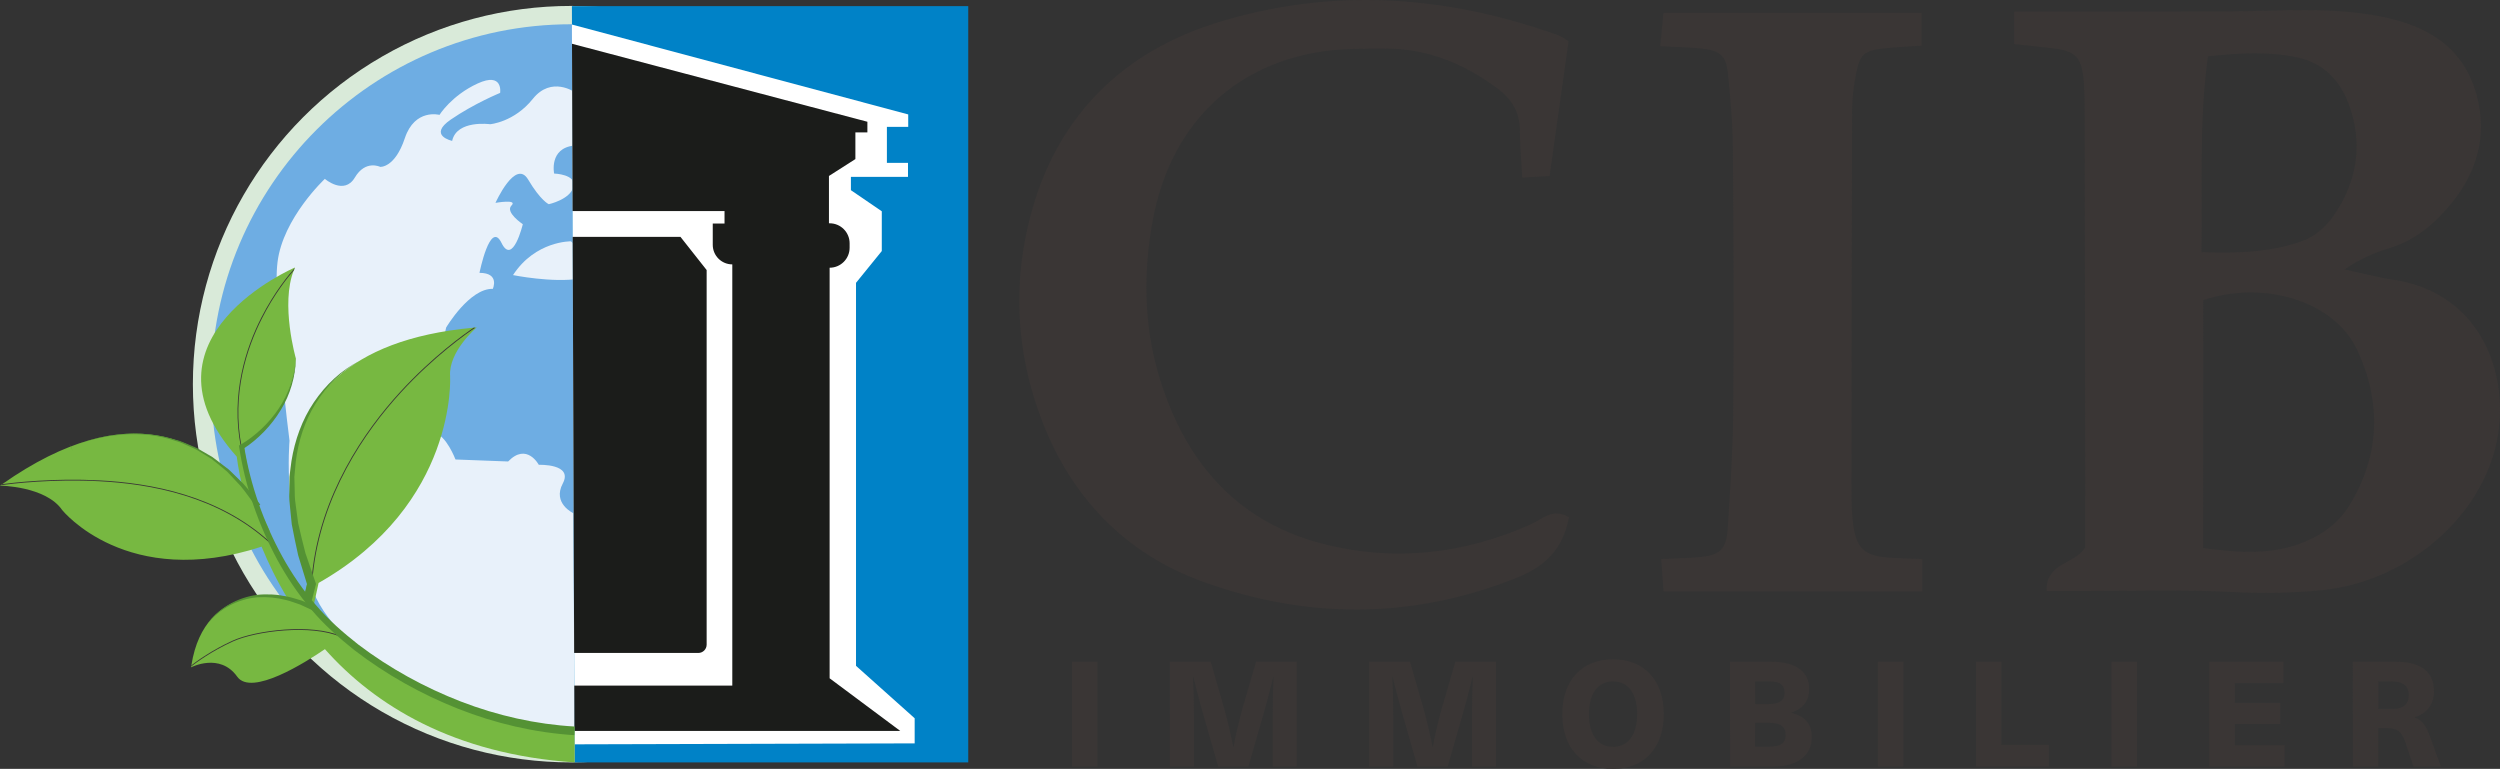
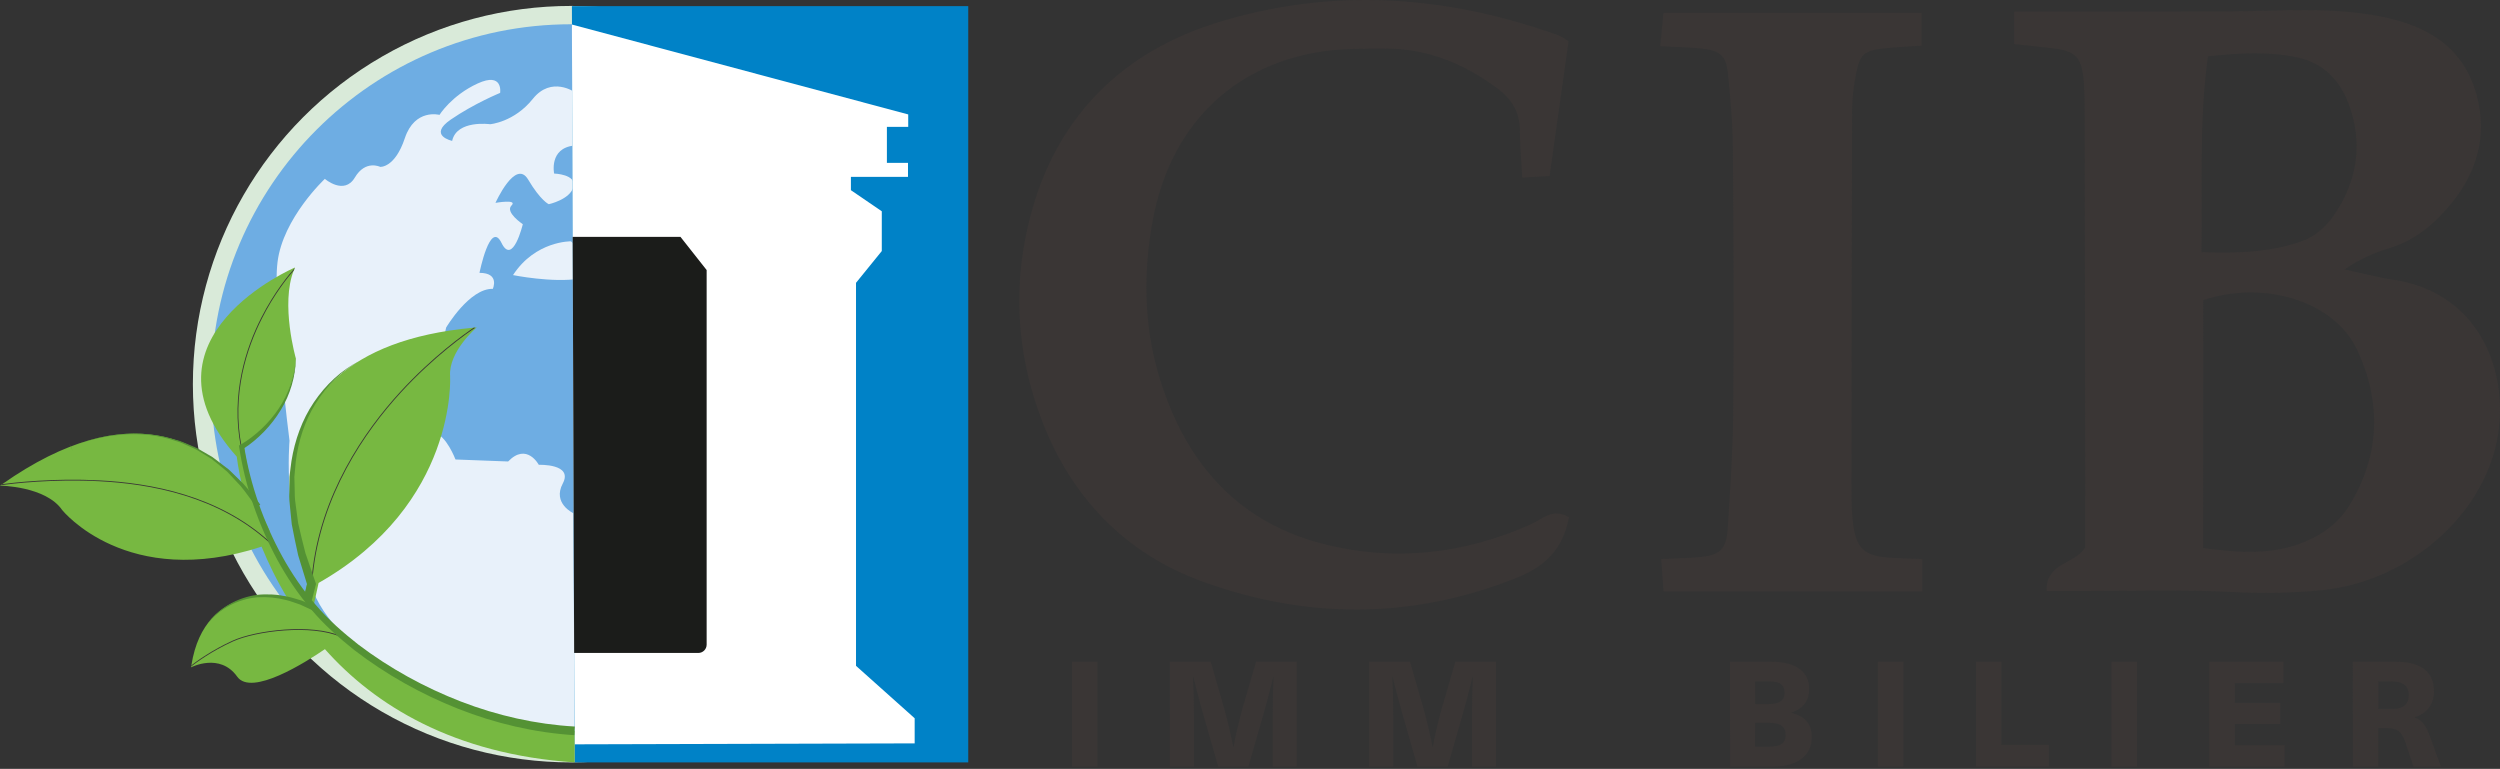
<svg xmlns="http://www.w3.org/2000/svg" version="1.1" id="Calque_1" x="0px" y="0px" viewBox="0 0 288.536 88.742" style="enable-background:new 0 0 288.536 88.742;" xml:space="preserve">
  <rect x="0" y="0" width="288.536" height="88.742" fill="#333333" stroke="none" />
  <style type="text/css">
	.st0{fill:#D9EAD9;}
	.st1{fill:#6EADE3;}
	.st2{fill:#3A3635;}
	.st3{fill:#E8F1FA;}
	.st4{fill:#0082C7;}
	.st5{fill:#FFFFFF;}
	.st6{fill:#1B1C1A;}
	.st7{fill:#77B841;}
	.st8{fill:#549234;}
</style>
  <g>
    <circle class="st0" cx="65.915" cy="44.339" r="43.654" />
    <circle class="st1" cx="65.915" cy="44.339" r="41.539" />
  </g>
  <g>
    <path class="st2" d="M232.465,5.087c0-1.425,0-2.477,0-3.757c2.288,0,4.38,0.001,6.471-0   c6.084-0.002,12.168,0.014,18.252-0.011c5.843-0.024,11.698-0.561,17.506,0.568c5.37,1.044,9.627,3.476,11.148,9.098   c1.257,4.647,0.058,8.857-2.939,12.518c-1.898,2.319-4.154,4.246-7.154,5.149   c-1.742,0.525-3.422,1.254-5.146,2.444c1.861,0.399,3.707,0.899,5.585,1.181   c10.661,1.603,13.705,11.747,11.829,19.324c-2.15,8.684-10.684,15.589-20.052,16.516   c-3.463,0.343-6.903,0.392-10.399,0.21c-5.84-0.304-11.706-0.104-17.561-0.115   c-1.211-0.002-2.422-0-3.786-0c-0.162-3.249,3.232-3.08,4.446-5.02c0-1.969,0.002-3.938-0-5.908   c-0.02-14.749-0.039-29.497-0.065-44.246c-0.002-1.115-0.004-2.234-0.083-3.345   c-0.227-3.178-0.869-3.826-4.018-4.171C235.274,5.387,234.049,5.257,232.465,5.087z M254.276,63.252   c4.223,0.567,8.017,0.809,11.7-0.71c2.102-0.867,3.924-2.189,5.139-4.154   c3.618-5.852,3.762-12.046,0.899-18.074c-2.666-5.612-10.819-8.014-17.737-5.665   C254.276,43.97,254.276,53.348,254.276,63.252z M254.084,29.109c4.428,0.139,8.25-0.007,11.86-1.38   c1.302-0.495,2.554-1.637,3.364-2.803c2.781-4.002,3.48-8.424,1.722-13.03c-1.017-2.663-2.889-4.613-5.819-5.252   c-3.421-0.746-6.835-0.514-10.386-0.143C253.782,14.069,254.213,21.323,254.084,29.109z" />
    <path class="st2" d="M181.081,59.698c-0.714,3.771-2.804,5.709-6.122,7.026c-12.025,4.771-24.106,4.752-36.107,0.42   c-9.024-3.257-15.223-9.757-18.627-18.68c-3.051-7.997-3.413-16.272-1.042-24.463   c3.13-10.816,10.492-17.988,21.121-21.334c13.253-4.173,26.535-3.257,39.574,1.413   c0.441,0.158,0.82,0.485,1.155,0.69c-0.727,5.163-1.431,10.162-2.187,15.537   c-0.827,0.05-1.846,0.112-3.153,0.192c-0.108-1.998-0.276-3.704-0.275-5.41   c0.002-2.189-0.985-3.714-2.723-4.986c-3.826-2.798-8.023-4.51-12.806-4.498   c-2.605,0.007-5.254-0.013-7.807,0.42c-10.037,1.703-17.046,8.654-19.036,19.395   c-1.087,5.865-1.048,11.876,0.633,17.671c2.804,9.668,8.619,16.882,18.63,19.575   c8.272,2.225,16.542,1.374,24.453-2.191C177.999,59.919,179.202,58.583,181.081,59.698z" />
    <path class="st2" d="M221.856,64.526c0,1.434,0,2.51,0,3.735c-9.891,0-19.682,0-29.857,0   c-0.073-0.995-0.159-2.155-0.276-3.741c1.579-0.072,2.909-0.095,4.232-0.2c2.554-0.203,3.297-0.869,3.457-3.417   c0.279-4.449,0.592-8.903,0.627-13.357c0.08-10.167,0.04-20.335-0.04-30.502   c-0.022-2.842-0.284-5.688-0.565-8.52c-0.21-2.113-0.914-2.714-3.134-2.932   c-1.458-0.143-2.927-0.166-4.685-0.258c0.144-1.496,0.256-2.648,0.371-3.848c10.026,0,19.801,0,29.793,0   c0,1.224,0,2.382,0,3.782c-1.476,0.103-2.82,0.162-4.156,0.299c-2.498,0.257-2.966,0.637-3.431,3.055   c-0.256,1.329-0.428,2.697-0.433,4.048c-0.049,14.631-0.064,29.262-0.065,43.893   c-0,1.482,0.007,2.99,0.264,4.442c0.415,2.348,1.373,3.116,3.782,3.33   C218.966,64.445,220.2,64.454,221.856,64.526z" />
    <g>
      <path class="st2" d="M123.72,88.47V76.368h2.94v12.102H123.72z" />
      <path class="st2" d="M146.889,88.47v-5.915c0-1.496,0.034-2.992,0.102-4.471h-0.034    c-0.34,1.462-0.748,2.957-1.156,4.402l-1.717,5.983h-3.484l-1.717-5.983c-0.408-1.445-0.815-2.94-1.156-4.402    h-0.033c0.067,1.478,0.102,2.975,0.102,4.471v5.915h-2.771V76.368h4.708l1.547,5.371    c0.408,1.478,0.766,2.975,1.055,4.454h0.033c0.273-1.48,0.629-2.976,1.037-4.454l1.565-5.371h4.691v12.102    H146.889z" />
      <path class="st2" d="M169.89,88.47v-5.915c0-1.496,0.034-2.992,0.102-4.471h-0.034    c-0.34,1.462-0.748,2.957-1.156,4.402l-1.717,5.983h-3.484l-1.717-5.983c-0.408-1.445-0.815-2.94-1.156-4.402    h-0.033c0.067,1.478,0.102,2.975,0.102,4.471v5.915h-2.771V76.368h4.708l1.547,5.371    c0.408,1.478,0.766,2.975,1.055,4.454h0.033c0.273-1.48,0.629-2.976,1.037-4.454l1.565-5.371h4.691v12.102    H169.89z" />
-       <path class="st2" d="M192.024,82.418c0,3.893-2.244,6.323-5.848,6.323c-3.621,0-5.864-2.431-5.864-6.323    s2.243-6.323,5.864-6.323C189.78,76.095,192.024,78.526,192.024,82.418z M183.389,82.418    c0,2.38,1.02,3.774,2.788,3.774c1.751,0,2.771-1.395,2.771-3.774s-1.02-3.773-2.771-3.773    C184.409,78.645,183.389,80.039,183.389,82.418z" />
      <path class="st2" d="M204.4,76.368c3.009,0,4.402,1.258,4.402,3.11c0,1.411-0.663,2.278-2.057,2.771v0.034    c1.581,0.357,2.362,1.292,2.362,2.822c0,2.057-1.632,3.365-4.419,3.365h-5.015V76.368H204.4z M202.565,81.263    h1.529c1.31,0,1.87-0.425,1.87-1.326c0-0.9-0.544-1.292-1.768-1.292h-1.632V81.263z M202.565,86.175h1.598    c1.377,0,1.921-0.425,1.921-1.343c0-0.969-0.56-1.411-1.972-1.411h-1.547V86.175z" />
      <path class="st2" d="M216.743,88.47V76.368h2.94v12.102H216.743z" />
      <path class="st2" d="M236.462,85.971v2.499h-8.414V76.368h2.94v9.604H236.462z" />
      <path class="st2" d="M243.688,88.47V76.368h2.94v12.102H243.688z" />
      <path class="st2" d="M257.933,78.832v2.294h5.235v2.432h-5.235v2.447h5.745v2.465h-8.685V76.368h8.55v2.465    H257.933z" />
      <path class="st2" d="M276.462,76.368c3.094,0,4.454,1.258,4.454,3.45c0,1.48-0.851,2.55-2.227,2.958V82.81    c0.866,0.306,1.291,0.866,1.853,2.431l1.173,3.229h-3.162l-0.918-2.736c-0.425-1.241-0.9-1.684-2.039-1.684    h-1.105v4.42h-2.94V76.368H276.462z M274.49,81.824h1.615c1.359,0,1.903-0.611,1.903-1.632    c0-1.07-0.731-1.547-2.022-1.547h-1.496V81.824z" />
    </g>
  </g>
  <g>
    <path class="st3" d="M66.184,59.234c0,0-2.462-1.126-1.231-3.433c1.231-2.308-2.769-2.154-2.769-2.154   s-1.385-2.615-3.538-0.385l-6.077-0.231c0,0-1.077-2.846-2.462-3.077c-1.385-0.231,1.385-12.154,1.385-12.154   s2.692-4.538,5.385-4.462c0,0,0.846-1.846-1.538-1.846c0,0,1.231-6.154,2.538-3.462   c1.308,2.692,2.462-2.154,2.462-2.154s-2.077-1.385-1.308-2.154c0.769-0.769-1.846-0.308-1.846-0.308   s2.308-5.154,3.769-2.692c1.462,2.462,2.385,2.846,2.385,2.846s2.462-0.538,2.846-2s-2.231-1.538-2.231-1.538   s-0.615-2.923,2.308-3.231c2.923-0.308,0.077-6.154,0.077-6.154s-2.692-1.923-4.846,0.769   s-4.923,2.923-4.923,2.923s-3.846-0.538-4.385,1.923c0,0-2.846-0.615-0.154-2.462   c2.692-1.846,5.692-3.077,5.692-3.077s0.385-2.462-2.615-1.077s-4.385,3.615-4.385,3.615s-2.846-0.769-4,2.692   c-1.154,3.462-2.846,3.308-2.846,3.308s-1.692-0.846-2.923,1.231c-1.231,2.077-3.462,0.154-3.462,0.154   s-4.846,4.538-5.462,9.615c-0.615,5.077,1.385,20.615,1.385,20.615s-0.923,10.077,3.077,18.154   s17.385,12.846,17.385,12.846s7.114,2.713,12.422,2.482L66.184,59.234z" />
    <path class="st3" d="M65.902,27.852c0,0-4.103-0.077-6.692,3.897c0,0,4.538,0.923,7.718,0.41   C70.108,31.647,65.902,27.852,65.902,27.852z" />
  </g>
  <g>
    <polygon class="st4" points="66.006,0.706 111.749,0.706 111.749,87.988 66.313,87.988  " />
    <polygon class="st5" points="66.006,2.831 104.822,13.206 104.822,14.642 102.361,14.642 102.361,18.796 104.796,18.796    104.796,20.411 98.207,20.411 98.207,21.95 101.771,24.386 101.771,28.975 98.796,32.642 98.796,76.847    105.566,82.898 105.566,85.796 66.302,85.906  " />
-     <path class="st6" d="M66.017,5.052l34.092,9v1.231h-1.385V18.36l-3.051,1.949v5.462h0.077   c1.274,0,2.308,1.033,2.308,2.308v0.513c0,1.274-1.033,2.308-2.308,2.308l0,0v47.385l8.154,6.077H66.299   l-0.017-5.231h18.236V30.514h0c-1.246,0-2.256-1.01-2.256-2.256v-2.462h1.359V24.36h-17.537L66.017,5.052z" />
    <path class="st6" d="M66.094,27.341h12.444l3.019,3.827v43.231c0,0.531-0.43,0.962-0.962,0.962H66.265L66.094,27.341   z" />
  </g>
  <g>
    <path class="st7" d="M66.31,84.351l0.015,3.639C52.395,87.061,43.26,81.411,37.5,74.921c-2.24,1.53-8.48,5.48-10.12,3.18   c-2-2.82-5.33-1.08-5.33-1.08c0.01-0.04,0.01-0.08,0.02-0.11c0-0.05,0.01-0.09,0.02-0.13   c1.55-9.88,10.88-7.91,10.88-7.91l0.26,0.26c-1.26-2.08-2.26-4.13-3.04-6.04c-15.54,5.08-23.01-4.22-23.01-4.22   C5.28,56.101,0,56.051,0,56.051c0.03-0.02,0.05-0.04,0.08-0.05c0.06-0.05,0.13-0.1,0.19-0.13   c14.8-10.4,23.5-4.72,27.71,0.35c-0.51-2.15-0.65-3.51-0.65-3.51c-12.25-13.74,6.72-21.84,6.72-21.84   c-0.01,0.01-0.01,0.03-0.02,0.04v0.01c-0.04,0.09-0.08,0.17-0.12,0.27v0.01c-1.56,3.92,0.24,10.18,0.24,10.18   c-0.31,6.51-6,10.05-6,10.05c0.39,2.77,1.02,5.3,1.83,7.63c0.78,1.3,1.15,2.22,1.15,2.22l-0.08,0.5   c1.15,2.59,2.57,4.88,4.14,6.91l0.39-2.1c0,0-10.98-26.03,19.08-28.77c0,0,0,0,0.01,0c0.07,0,0.13-0.01,0.2-0.01   c0.01,0,0.02-0.01,0.02-0.01c0.05,0,0.08-0.01,0.13-0.01c0,0-3.28,2.77-3.07,5.64c0,0,0.87,14.72-15.18,23.85l-0.57,2.61   l-0.28-0.26C47.25,83.261,66.31,84.351,66.31,84.351z" />
    <path class="st2" d="M54.87,37.812c-0.92,0.61-4.7,3.23-8.61,7.49c-4.12,4.49-9.243,11.879-10.153,21.079l-0.1-0.01   c0.91-9.23,6.053-16.639,10.183-21.139c3.72-4.06,7.34-6.64,8.47-7.41c0,0,0.01,0.01,0.01,0   C54.74,37.822,54.8,37.812,54.87,37.812z" />
    <path class="st2" d="M34.03,30.921c-0.04,0.09-0.08,0.17-0.12,0.27v0.01c-0.71,0.82-2.29,2.78-3.68,5.55   c-1.72,3.39-3.53,8.72-2.34,14.83l-0.09,0.01c-1.2-6.13,0.61-11.48,2.34-14.89   C31.68,33.661,33.43,31.581,34.03,30.921z" />
    <path class="st2" d="M31.306,62.694l-0.07,0.07C25.26,57.221,17.3,55.842,11.44,55.541c-5.41-0.28-10.07,0.28-11.36,0.46   c0.06-0.05,0.13-0.1,0.19-0.13c1.52-0.2,6-0.7,11.17-0.43C17.32,55.742,25.31,57.131,31.306,62.694z" />
    <path class="st2" d="M39.398,73.422l-0.04,0.1c-3.44-1.51-9.828-0.681-12.447,0.499c-2.52,1.13-4.42,2.57-4.84,2.89   c0-0.05,0.01-0.09,0.02-0.13c0.55-0.43,2.39-1.77,4.78-2.85C29.51,72.742,35.928,71.912,39.398,73.422z" />
  </g>
  <g>
    <path class="st8" d="M66.281,84.85c-4.605-0.292-9.141-1.361-13.416-3.049c-4.274-1.695-8.315-3.958-11.962-6.761   c-1.8-1.435-3.532-2.96-5.013-4.739c-1.493-1.757-2.786-3.675-3.884-5.694c-2.184-4.048-3.7-8.432-4.403-12.991   l-0.029-0.188l0.175-0.099l0.001-0c0.86-0.49,1.684-1.131,2.426-1.826c0.744-0.701,1.411-1.486,1.984-2.337   c1.15-1.701,1.842-3.714,1.988-5.785l0.006,0c-0.051,2.075-0.652,4.148-1.748,5.941   c-0.545,0.897-1.193,1.733-1.924,2.49c-0.739,0.756-1.531,1.44-2.449,2.021l-0.001,0.001l0.146-0.287   c0.719,4.438,2.254,8.786,4.428,12.731c1.093,1.973,2.375,3.842,3.845,5.545c1.449,1.717,3.167,3.205,4.935,4.593   c3.598,2.721,7.6,4.923,11.806,6.552c4.209,1.625,8.655,2.634,13.149,2.885L66.281,84.85z" />
    <path class="st8" d="M7.961,51.171c0.331,0.623,0.231,0.391,0.268,0.426l0.044-0.021l0.088-0.041l0.178-0.077   c0.118-0.052,0.237-0.104,0.358-0.148c0.242-0.089,0.48-0.192,0.727-0.267c0.488-0.171,0.985-0.311,1.487-0.437   c0.498-0.138,1.012-0.211,1.517-0.32l1.54-0.185c2.063-0.17,4.16,0.054,6.139,0.672   c0.509,0.114,0.981,0.332,1.46,0.533c0.476,0.206,0.971,0.377,1.407,0.664l1.349,0.785   c0.421,0.304,0.825,0.633,1.24,0.946l0.623,0.473c0.195,0.171,0.374,0.361,0.562,0.541l1.116,1.096   c0.701,0.769,1.315,1.616,1.978,2.424l-0.445,0.302c-0.614-0.814-1.182-1.672-1.837-2.456l-1.049-1.121   c-0.177-0.185-0.345-0.38-0.53-0.557l-0.592-0.489c-0.398-0.322-0.791-0.654-1.199-0.965l-1.312-0.805   c-0.424-0.295-0.909-0.474-1.375-0.689c-0.469-0.21-0.932-0.438-1.433-0.562   c-1.946-0.676-4.042-0.888-6.098-0.742l-1.538,0.173c-0.505,0.104-1.018,0.173-1.517,0.307   c-0.502,0.122-1,0.258-1.489,0.425c-0.248,0.073-0.486,0.174-0.729,0.261   c-0.122,0.043-0.24,0.094-0.359,0.145l-0.178,0.076l-0.088,0.04l-0.044,0.021   c0.007,0.049-0.121-0.169,0.18,0.468L7.961,51.171z" />
    <path class="st8" d="M41.569,41.618c-2.127,1.148-3.865,2.92-5.131,4.943c-1.274,2.03-2.006,4.354-2.302,6.71   l-0.161,1.777l0.043,1.786c-0.011,0.596,0.065,1.187,0.155,1.777l0.24,1.769c0.261,1.163,0.543,2.323,0.843,3.474   l1.165,3.384l0.053,0.154l-0.037,0.144l-0.436,1.718l-0.969-0.246l0.436-1.718l0.016,0.297l-1.071-3.499   c-0.268-1.191-0.516-2.388-0.74-3.585l-0.185-1.824c-0.071-0.607-0.128-1.214-0.096-1.827l0.02-1.832   c0.062-0.608,0.152-1.214,0.228-1.819c0.387-2.406,1.222-4.758,2.587-6.775   C37.585,44.414,39.403,42.693,41.569,41.618z" />
    <path class="st8" d="M23.902,72.064c1.318-1.876,3.485-3.106,5.782-3.41c1.154-0.118,2.325-0.052,3.461,0.195   c0.571,0.109,1.115,0.315,1.676,0.469l1.608,0.663l-0.251,0.504l-1.53-0.706c-0.533-0.169-1.054-0.391-1.6-0.519   c-1.087-0.283-2.212-0.394-3.335-0.326C27.484,69.136,25.296,70.243,23.902,72.064z" />
  </g>
</svg>